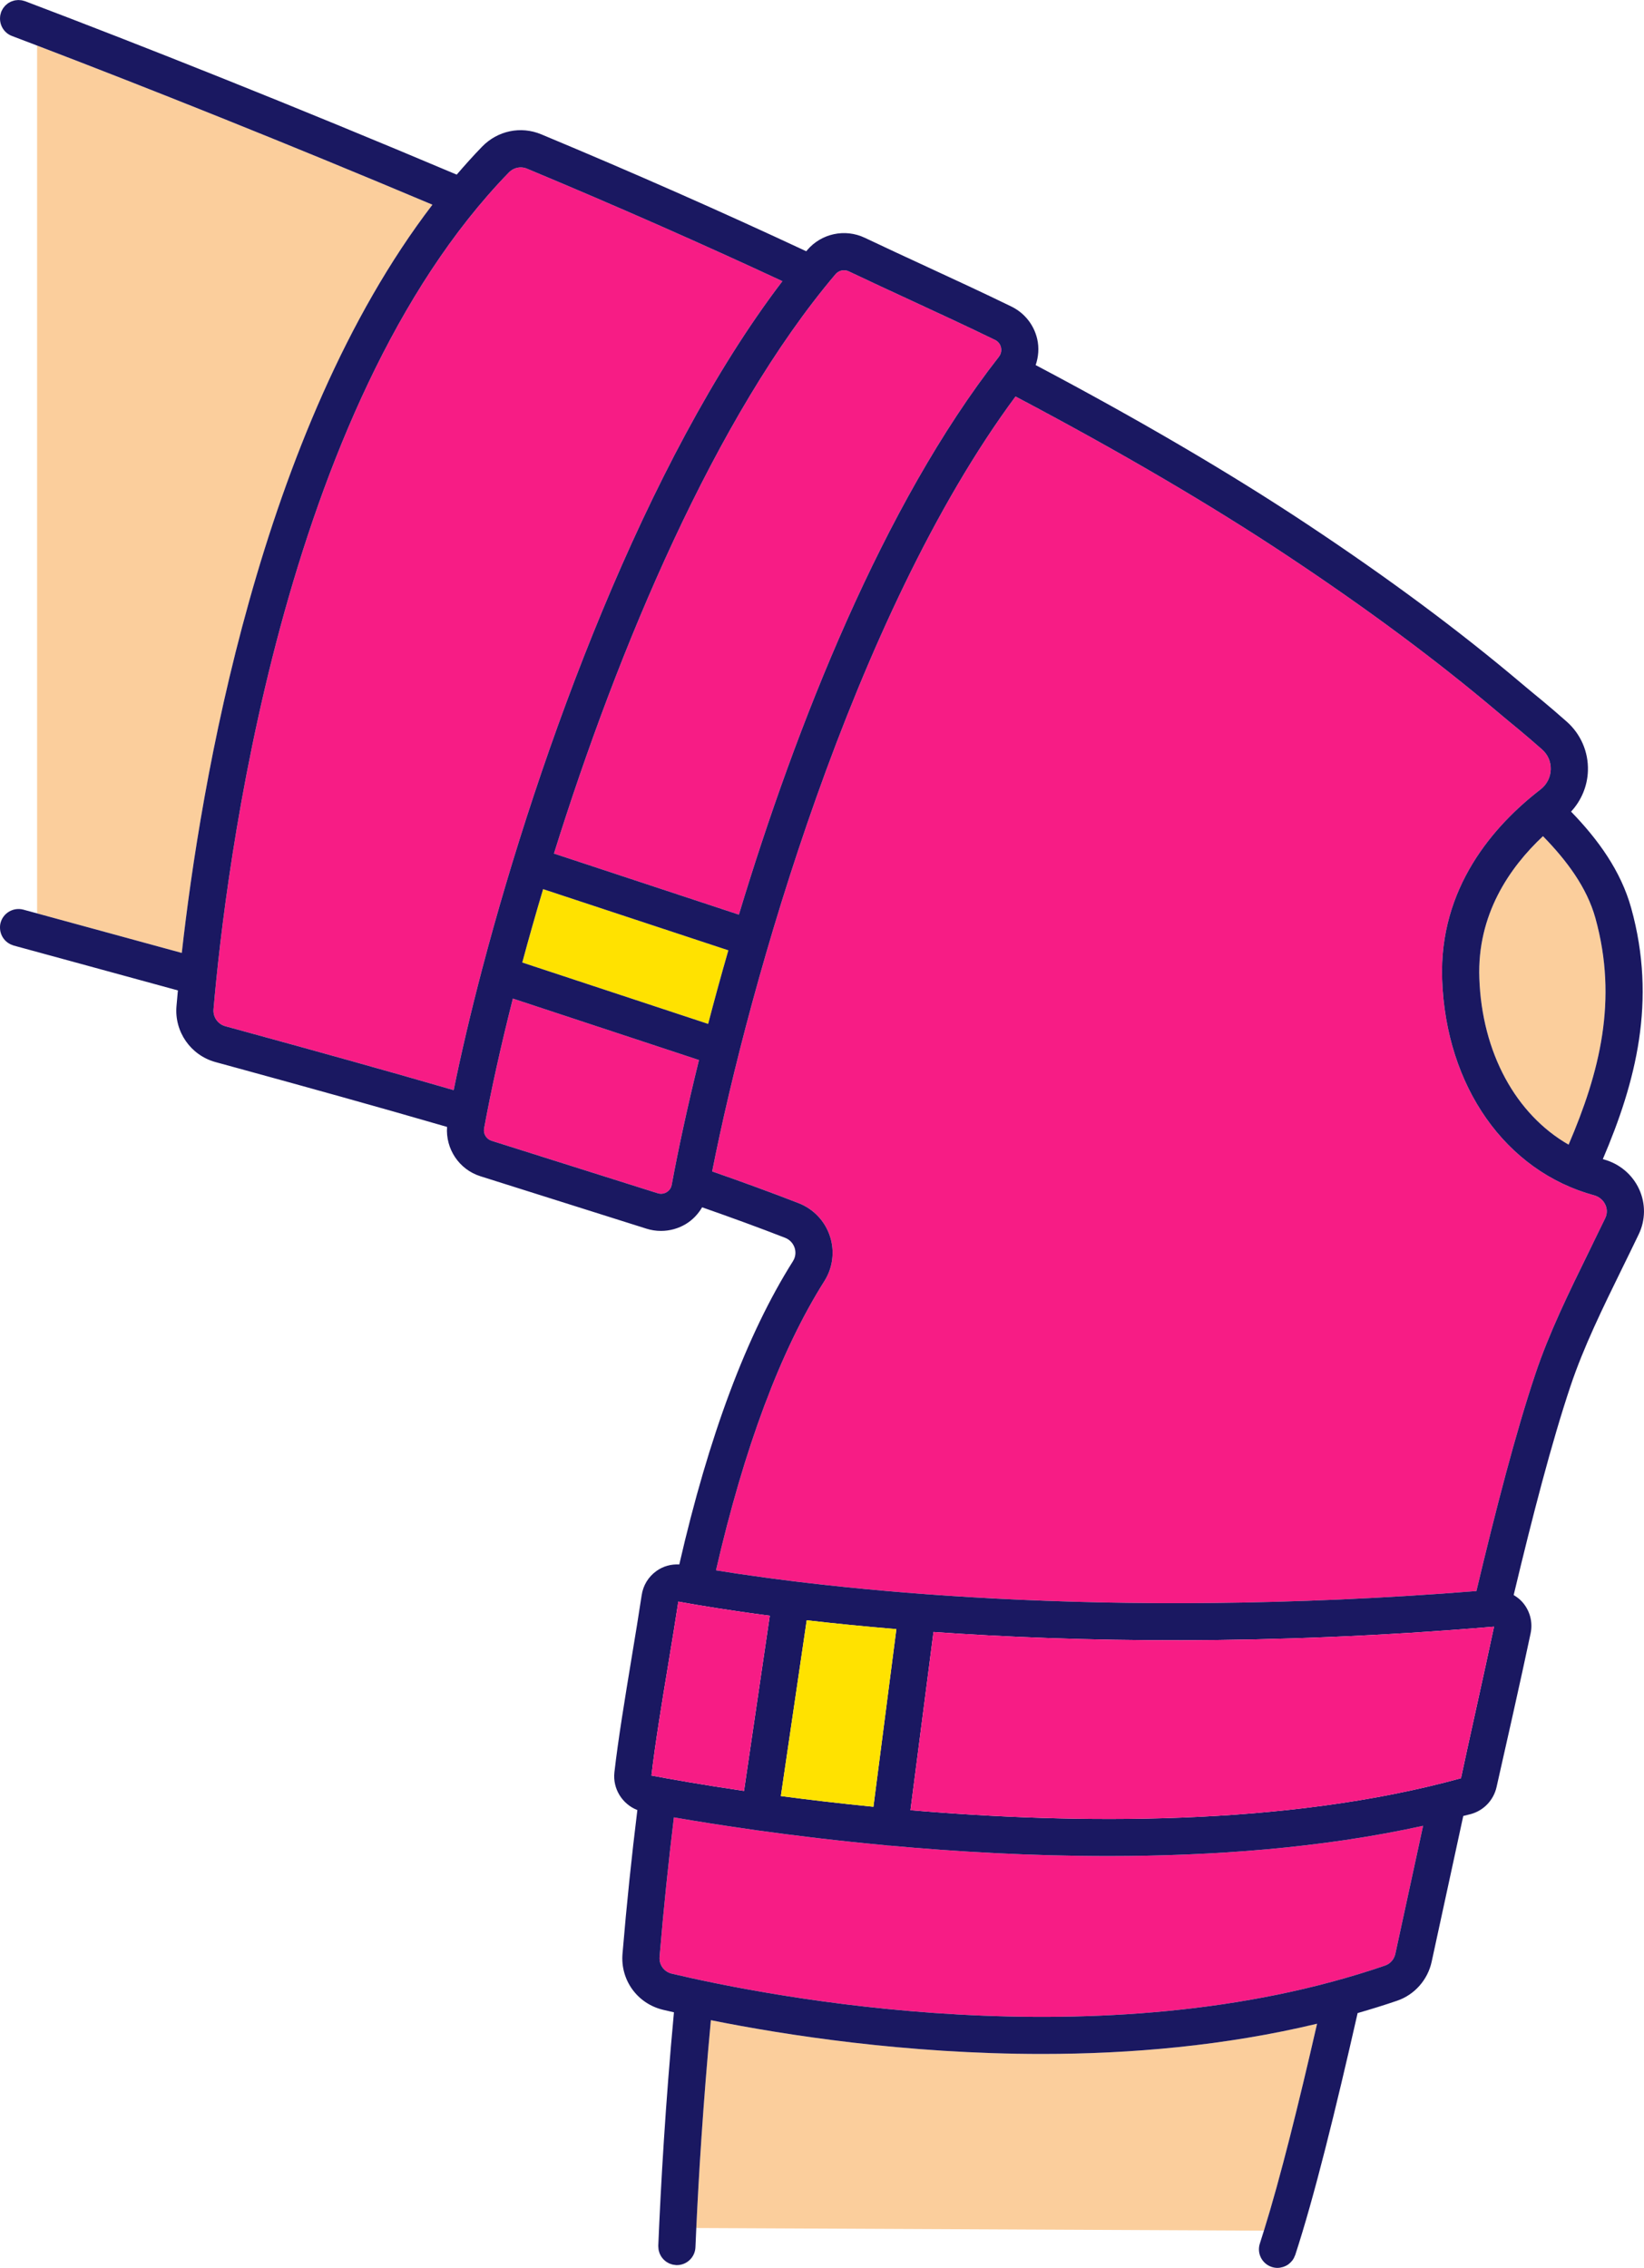
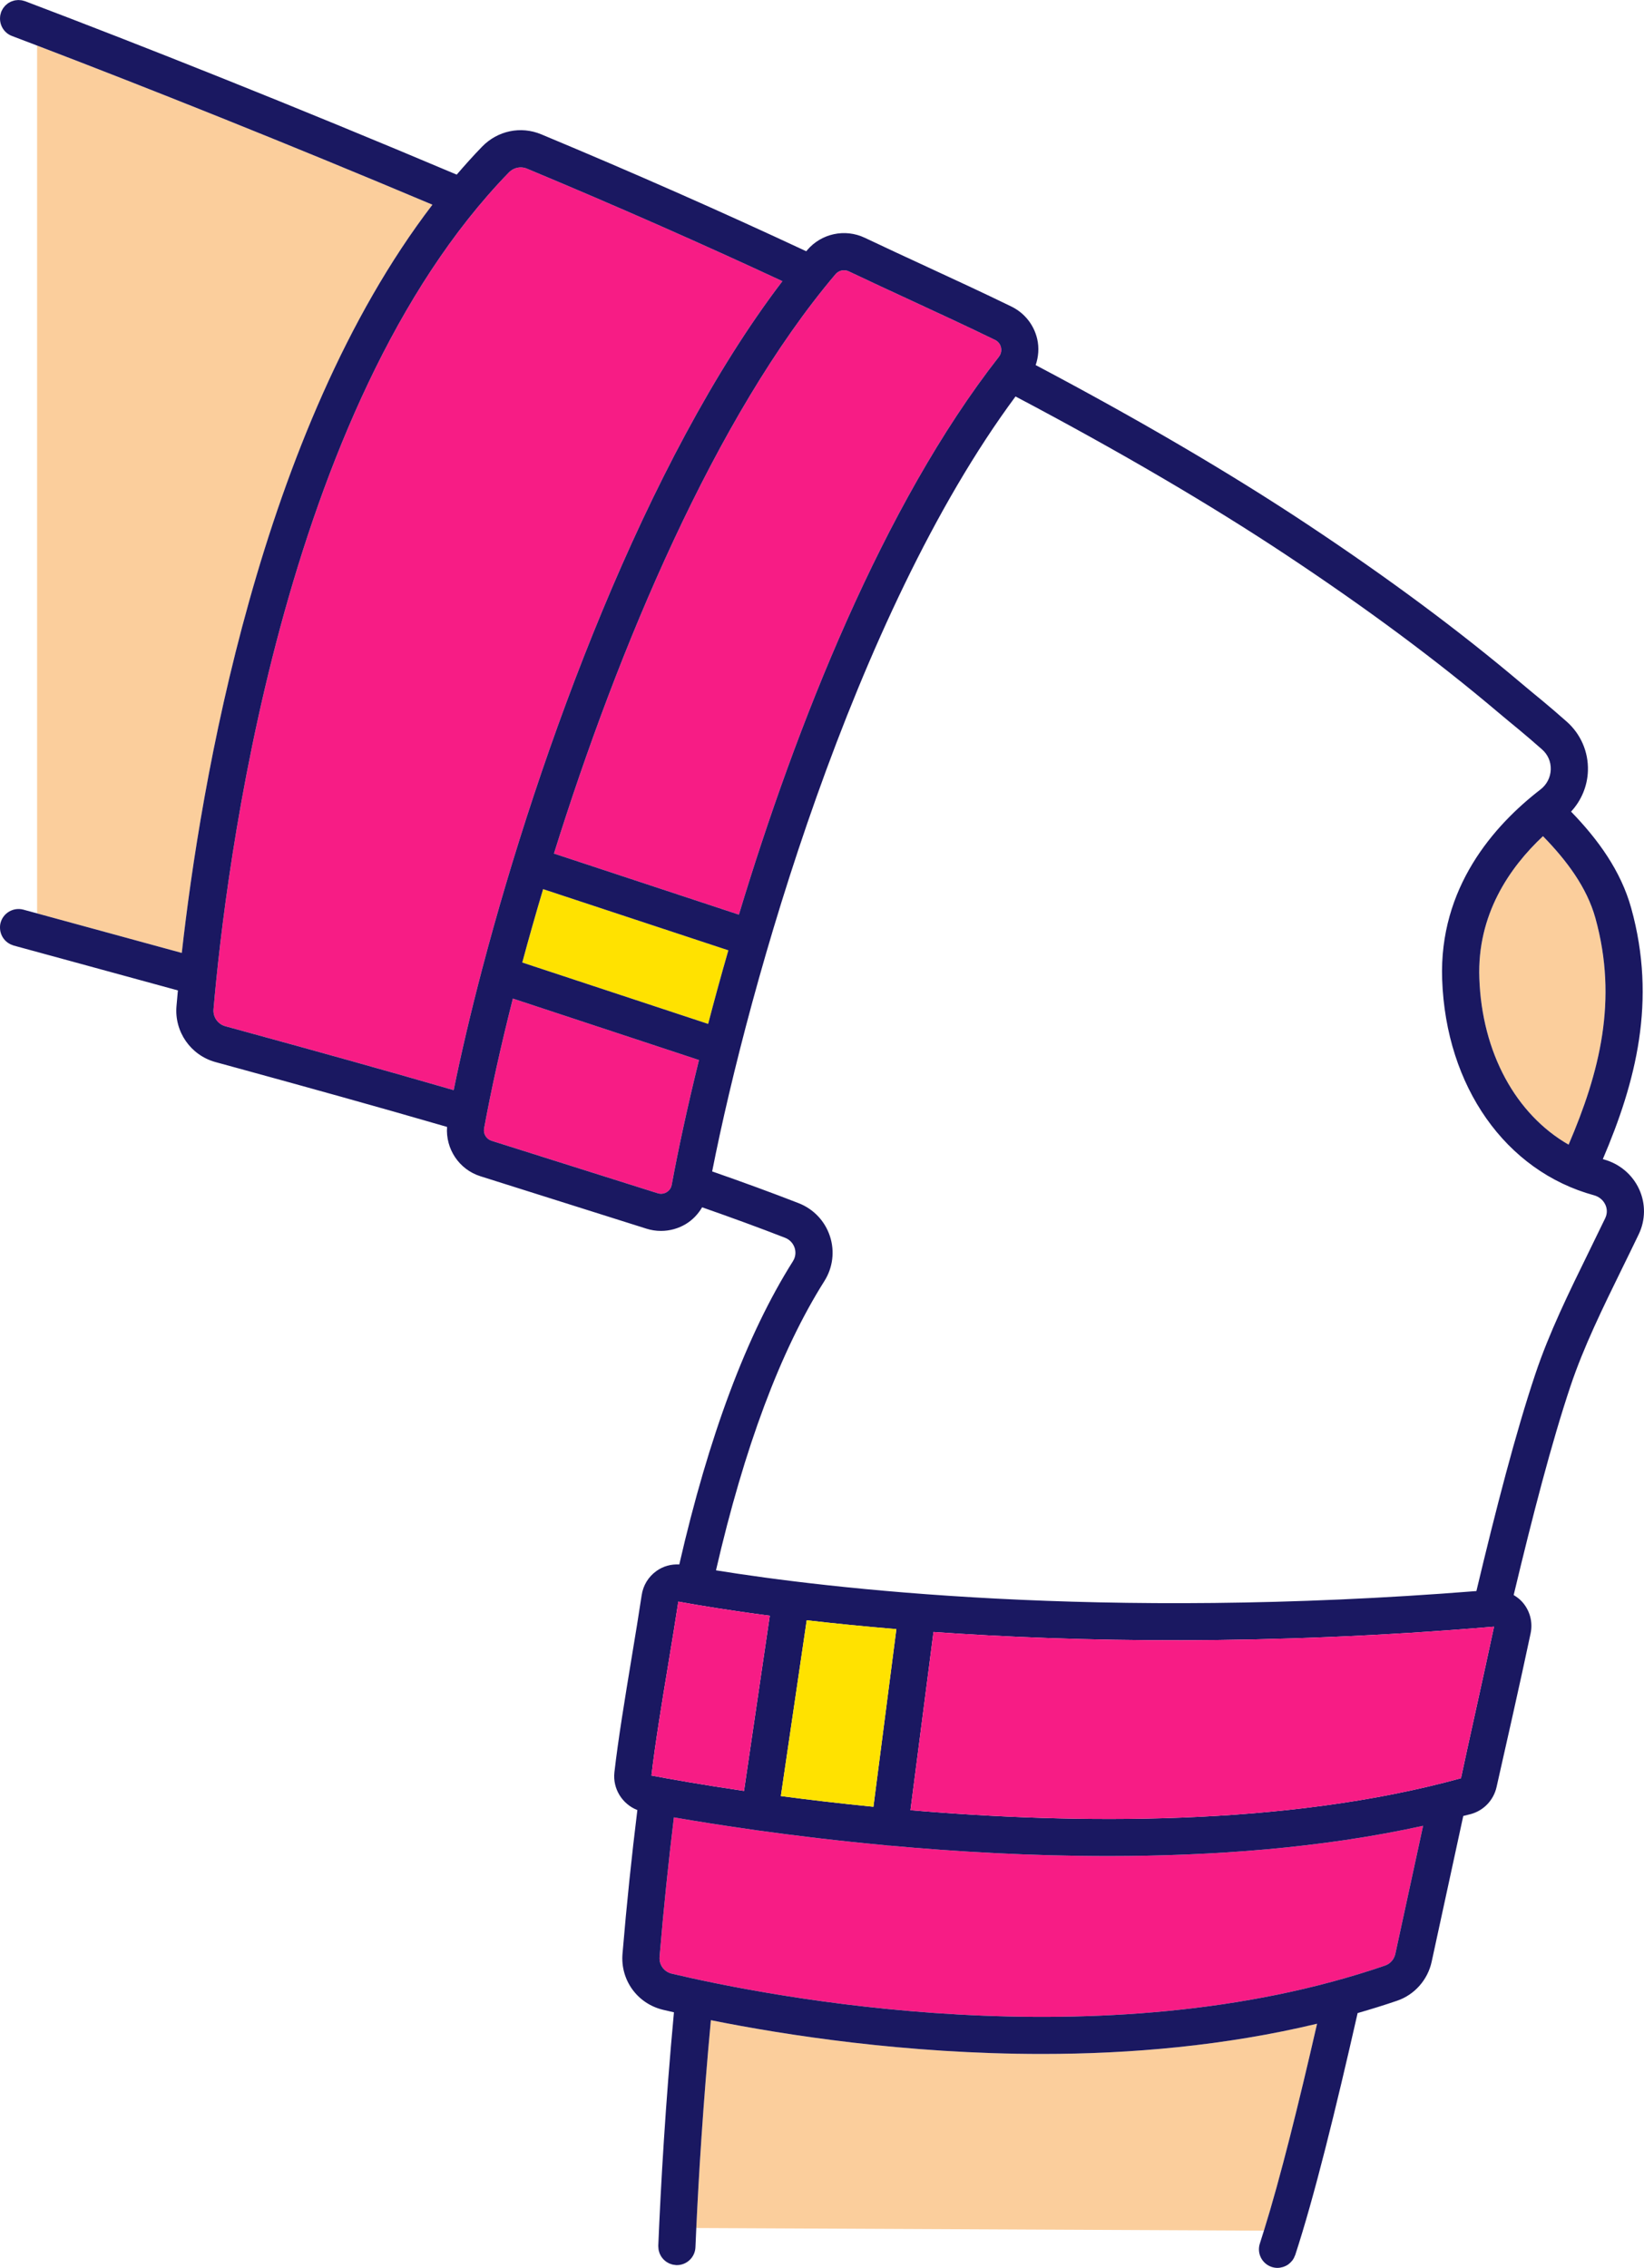
<svg xmlns="http://www.w3.org/2000/svg" height="3750.0" preserveAspectRatio="xMidYMid meet" version="1.0" viewBox="0.0 0.0 2718.3 3750.0" width="2718.3" zoomAndPan="magnify">
  <defs>
    <clipPath id="a">
      <path d="M 0 0 L 2718.27 0 L 2718.27 3750 L 0 3750 Z M 0 0" />
    </clipPath>
  </defs>
  <g>
    <g id="change1_1">
      <path d="M 2177.73 3346.258 C 2025.234 3382.832 1868.891 3396.242 1723.051 3396.242 C 1497.504 3396.242 1297.418 3364.898 1175.418 3340.398 C 1162.41 3479.352 1155.199 3600.059 1151.289 3684.07 L 2089.844 3688.41 C 2116.992 3601.23 2146.879 3480.828 2177.73 3346.258" fill="#fbce9c" />
    </g>
    <g id="change1_2">
      <path d="M 132.66 1529.789 C 183.551 1543.66 240.109 1559.07 300.578 1575.68 C 331.5 1299.344 428.824 712.391 714.996 338.477 C 471.852 235.945 242.344 144.531 61.359 75.344 L 61.359 1510.32 L 132.66 1529.789" fill="#fbce9c" />
    </g>
    <g id="change1_3">
      <path d="M 2446.008 1617.445 C 2450.34 1741.023 2506.531 1842.715 2593.633 1892.719 C 2644.617 1773.805 2675.727 1654.117 2637.891 1517.934 C 2623.984 1467.867 2591.039 1423.316 2551.246 1382.621 C 2495.402 1435.02 2442.316 1512.699 2446.008 1617.445" fill="#fbce9c" />
    </g>
    <path d="M 4.93 13.922 C 5.52 13.027 6.23 12.227 6.91 11.398 C 6.23 12.227 5.52 13.027 4.93 13.922" fill="red" />
    <path d="M 13.117 5.516 C 14.18 4.781 15.332 4.207 16.473 3.609 C 15.328 4.207 14.176 4.781 13.117 5.516" fill="red" />
    <path d="M 8.66 9.277 C 9.445 8.473 10.332 7.809 11.191 7.098 C 10.332 7.809 9.441 8.473 8.66 9.277" fill="red" />
    <path d="M 30.621 0.004 C 30.414 0.004 30.223 0.051 30.016 0.074 C 31.02 0.051 32.031 0.168 33.039 0.258 C 32.227 0.191 31.449 0.004 30.621 0.004" fill="red" />
    <path d="M 18.215 2.652 C 19.363 2.168 20.57 1.824 21.77 1.457 C 20.566 1.824 19.352 2.168 18.215 2.652" fill="red" />
    <path d="M 36.109 0.559 C 37.234 0.766 38.352 1.113 39.469 1.457 C 38.359 1.113 37.266 0.766 36.109 0.559" fill="red" />
    <path d="M 23.902 0.801 C 24.93 0.57 25.992 0.504 27.043 0.363 C 25.984 0.48 24.922 0.57 23.902 0.801" fill="red" />
    <path d="M 10.25 1556.676 C 9.527 1556.016 8.816 1555.367 8.164 1554.668 C 8.824 1555.383 9.527 1556.016 10.25 1556.676" fill="red" />
    <path d="M 2.105 19.41 C 2.562 18.242 3.164 17.188 3.746 16.109 C 3.156 17.188 2.562 18.242 2.105 19.41" fill="red" />
    <path d="M 15.105 1560.176 C 14.238 1559.68 13.379 1559.156 12.574 1558.562 C 13.383 1559.168 14.238 1559.68 15.105 1560.176" fill="red" />
    <path d="M 20.73 1562.762 C 19.684 1562.41 18.645 1562.035 17.664 1561.578 C 18.656 1562.047 19.688 1562.41 20.73 1562.762" fill="red" />
-     <path d="M 6.273 1552.371 C 5.676 1551.59 5.094 1550.793 4.574 1549.957 C 5.098 1550.793 5.672 1551.59 6.273 1552.371" fill="red" />
    <path d="M 3.188 1547.406 C 2.742 1546.5 2.316 1545.594 1.957 1544.66 C 2.316 1545.605 2.742 1546.5 3.188 1547.406" fill="red" />
    <path d="M 0.441 25.223 C 0.648 24.078 1.012 22.938 1.355 21.816 C 1.012 22.938 0.652 24.035 0.441 25.223" fill="red" />
    <path d="M 1.062 1541.766 C 0.812 1540.855 0.57 1539.918 0.406 1538.969 C 0.57 1539.934 0.812 1540.844 1.062 1541.766" fill="red" />
    <path d="M 2129.922 3744.418 C 2127.648 3746 2125.152 3747.199 2122.551 3748.129 C 2125.176 3747.199 2127.672 3745.988 2129.922 3744.418" fill="red" />
    <path d="M 2120.793 3748.672 C 2118.113 3749.441 2115.355 3749.961 2112.52 3749.969 C 2115.406 3749.961 2118.141 3749.43 2120.793 3748.672" fill="red" />
    <path d="M 1115.441 3745.02 C 1114.379 3744.891 1113.301 3744.801 1112.281 3744.57 C 1113.309 3744.801 1114.379 3744.891 1115.441 3745.02" fill="red" />
    <path d="M 1109.398 3743.66 C 1108.449 3743.34 1107.48 3743.059 1106.578 3742.648 C 1107.48 3743.059 1108.449 3743.34 1109.398 3743.66" fill="red" />
    <path d="M 2141.184 3729.57 C 2140.199 3732.32 2138.898 3734.871 2137.27 3737.141 C 2138.938 3734.84 2140.211 3732.289 2141.184 3729.57" fill="red" />
    <path d="M 2136.277 3738.332 C 2134.664 3740.352 2132.844 3742.148 2130.812 3743.68 C 2132.871 3742.129 2134.68 3740.34 2136.277 3738.332" fill="red" />
    <path d="M 1095.07 3733.531 C 1094.48 3732.77 1093.859 3732.039 1093.34 3731.238 C 1093.859 3732.051 1094.48 3732.77 1095.07 3733.531" fill="red" />
    <path d="M 1089.719 3722.988 C 1089.449 3722.059 1089.148 3721.141 1088.969 3720.18 C 1089.148 3721.148 1089.449 3722.059 1089.719 3722.988" fill="red" />
    <path d="M 1088.43 3714.52 C 1088.422 3715.34 1088.602 3716.109 1088.66 3716.91 C 1088.59 3715.941 1088.461 3714.98 1088.48 3713.988 C 1088.48 3714.168 1088.43 3714.34 1088.43 3714.52" fill="red" />
    <path d="M 1099.09 3737.762 C 1098.379 3737.141 1097.641 3736.551 1096.988 3735.871 C 1097.641 3736.551 1098.379 3737.141 1099.09 3737.762" fill="red" />
    <path d="M 1091.91 3728.57 C 1091.469 3727.711 1090.988 3726.871 1090.629 3725.969 C 1090.988 3726.871 1091.461 3727.711 1091.91 3728.57" fill="red" />
-     <path d="M 1103.898 3741.191 C 1103.07 3740.711 1102.219 3740.262 1101.441 3739.711 C 1102.219 3740.27 1103.07 3740.699 1103.898 3741.191" fill="red" />
    <g id="change2_1">
      <path d="M 409.879 1707.102 C 519.742 1737.199 635.148 1769.18 750.137 1802.562 C 762.348 1742.641 778.008 1675.531 796.918 1603.465 C 797.055 1602.996 797.082 1602.504 797.242 1602.016 C 797.281 1601.91 797.352 1601.801 797.391 1601.676 C 891.984 1241.887 1066.949 762.285 1293.68 464.91 C 1160.199 402.773 1019.191 340.555 871.223 278.824 C 867.922 277.441 864.48 276.781 861.035 276.781 C 853.793 276.781 846.609 279.762 841.188 285.367 C 465.012 672.961 372.457 1442.355 353.047 1668.93 C 351.965 1681.723 360.172 1693.48 372.598 1696.883 L 409.879 1707.102" fill="#f71c85" />
    </g>
    <g id="change2_2">
-       <path d="M 2477.664 1178.324 C 2375.34 1091.758 2260.98 1006.766 2128.016 918.527 C 1999.816 833.438 1848.859 745.199 1679.129 655.574 C 1410.277 1018.496 1238.219 1629.656 1177.527 1936.973 C 1227.16 1954.281 1275.09 1971.762 1320.398 1989.41 C 1345.098 1999.031 1363.988 2018.941 1372.25 2044.031 C 1380.457 2068.992 1377.109 2096.043 1363.09 2118.262 C 1290.41 2233.371 1230.629 2393.633 1183.848 2596.59 C 1366.34 2626.012 1817.879 2680.379 2441.18 2630.84 C 2473.453 2495.281 2506.086 2369.223 2538.586 2272.133 C 2561.5 2203.699 2593.773 2137.891 2627.926 2068.211 C 2636.715 2050.305 2645.484 2032.422 2654.18 2014.262 C 2658.812 2004.633 2656.328 1996.23 2654.43 1992.09 C 2650.914 1984.441 2644.082 1978.723 2635.633 1976.414 C 2489.32 1936.453 2390.793 1796.395 2384.566 1619.633 C 2379.215 1467.738 2470.055 1364.883 2547.242 1305.348 C 2557.57 1297.375 2563.703 1285.395 2564.121 1272.469 C 2564.52 1259.52 2559.395 1247.672 2549.637 1239.113 C 2535.699 1226.887 2522.316 1215.324 2512.219 1207.008 C 2500.371 1197.27 2488.773 1187.703 2477.664 1178.324" fill="#f71c85" />
-     </g>
+       </g>
    <g id="change2_3">
      <path d="M 2353.004 3018.992 C 2186.07 3055.824 2005.25 3069.023 1832.73 3069.023 C 1704.57 3069.023 1581.09 3061.801 1471.219 3051.781 C 1471.09 3051.781 1470.988 3051.852 1470.871 3051.852 C 1469.543 3051.852 1468.23 3051.773 1466.887 3051.602 C 1466.355 3051.531 1465.891 3051.34 1465.371 3051.254 C 1386.266 3043.934 1314.367 3035.203 1253.188 3026.684 C 1252.676 3026.633 1252.176 3026.641 1251.656 3026.574 C 1251.355 3026.523 1251.074 3026.402 1250.777 3026.344 C 1195.547 3018.621 1149.285 3011.133 1114.266 3005.062 C 1105.297 3078.551 1097.297 3155.164 1090.566 3235.703 C 1089.465 3248.77 1097.965 3260.453 1110.777 3263.473 C 1269.285 3300.91 1822.871 3410.621 2290.352 3250.012 C 2298.738 3247.133 2305.176 3239.723 2307.141 3230.68 C 2316.84 3186.332 2326.457 3141.832 2335.809 3098.492 C 2341.656 3071.344 2347.387 3044.902 2353.004 3018.992" fill="#f71c85" />
    </g>
    <g id="change2_4">
      <path d="M 1645.227 562.062 C 1599.418 539.75 1552.008 517.824 1506.168 496.629 C 1472.148 480.883 1437.906 465.055 1403.488 448.703 C 1400.949 447.508 1398.23 446.918 1395.539 446.918 C 1390.258 446.918 1385.098 449.188 1381.52 453.383 C 1183.008 687.516 1021.5 1073.289 915.938 1411.379 L 1221.738 1512.375 C 1316.141 1199.82 1460.77 833.887 1651.469 590.188 C 1656.348 583.945 1655.828 577.605 1655.09 574.359 C 1654.371 571.219 1652.109 565.426 1645.227 562.062" fill="#f71c85" />
    </g>
    <g id="change3_1">
      <path d="M 1170.914 1693.047 C 1181.094 1653.98 1192.215 1613.309 1204.312 1571.348 L 898.008 1470.184 C 885.641 1511.668 874.09 1552.301 863.543 1591.531 L 1170.914 1693.047" fill="#ffe200" />
    </g>
    <g id="change2_5">
      <path d="M 1155.723 1752.781 L 848.012 1651.148 C 827.852 1730.645 811.805 1803.578 800.406 1865.977 C 798.805 1874.797 804.148 1883.555 812.871 1886.309 L 1087.43 1973.031 C 1094.293 1975.18 1099.672 1972.863 1102.301 1971.293 C 1104.883 1969.734 1109.402 1966.105 1110.66 1959.188 C 1121.223 1901.953 1136.281 1831.676 1155.723 1752.781" fill="#f71c85" />
    </g>
    <g clip-path="url(#a)" id="change4_1">
      <path d="M 2593.641 1892.719 C 2506.539 1842.711 2450.359 1741.02 2446.012 1617.449 C 2442.305 1512.691 2495.402 1435.008 2551.262 1382.625 C 2591.039 1423.297 2623.984 1467.859 2637.902 1517.93 C 2675.723 1654.117 2644.621 1773.801 2593.641 1892.719 Z M 1655.09 574.359 C 1655.832 577.578 1656.352 583.949 1651.473 590.188 C 1460.77 833.887 1316.141 1199.82 1221.738 1512.367 L 915.938 1411.359 C 1021.5 1073.285 1183.012 687.523 1381.52 453.371 C 1385.102 449.184 1390.262 446.906 1395.539 446.906 C 1398.23 446.906 1400.953 447.504 1403.492 448.699 C 1437.91 465.055 1472.148 480.883 1506.172 496.621 C 1552.012 517.809 1599.422 539.734 1645.23 562.051 C 1652.109 565.41 1654.371 571.207 1655.09 574.359 Z M 898.008 1470.188 L 1204.312 1571.359 C 1192.211 1613.32 1181.09 1653.988 1170.91 1693.051 L 863.539 1591.539 C 874.09 1552.301 885.637 1511.68 898.008 1470.188 Z M 353.047 1668.93 C 372.457 1442.371 465.012 672.961 841.188 285.359 C 846.609 279.766 853.797 276.777 861.039 276.777 C 864.48 276.777 867.922 277.445 871.223 278.824 C 1019.191 340.547 1160.203 402.781 1293.68 464.918 C 1066.953 762.293 891.984 1241.898 797.395 1601.68 C 797.352 1601.797 797.281 1601.898 797.242 1602.02 C 797.082 1602.5 797.055 1602.988 796.918 1603.469 C 778.008 1675.531 762.348 1742.637 750.137 1802.559 C 635.148 1769.18 519.738 1737.199 409.879 1707.098 L 372.598 1696.879 C 360.172 1693.48 351.969 1681.719 353.047 1668.93 Z M 1102.301 1971.289 C 1099.672 1972.871 1094.293 1975.18 1087.43 1973.027 L 812.871 1886.309 C 804.145 1883.559 798.801 1874.797 800.402 1865.98 C 811.801 1803.578 827.852 1730.648 848.008 1651.148 L 1155.719 1752.781 C 1136.281 1831.68 1121.219 1901.961 1110.66 1959.188 C 1109.398 1966.098 1104.883 1969.738 1102.301 1971.289 Z M 2415.664 2940.332 C 2126.051 3020.289 1777.559 3016.281 1505.422 2993.172 L 1543.48 2698.5 C 1778.512 2715.129 2094.41 2721.32 2470.328 2689.699 C 2454.82 2763.191 2426.227 2890 2415.664 2940.332 Z M 1121.57 2648.289 C 1153.41 2654.129 1204.562 2662.668 1272.812 2671.609 L 1230.203 2961.301 C 1159.43 2950.91 1105.992 2941.34 1077.16 2935.871 C 1083.191 2883.5 1094.332 2816 1105.102 2750.719 C 1111.102 2714.418 1116.922 2679.199 1121.57 2648.289 Z M 1291.102 2969.797 L 1333.852 2679.117 C 1377.969 2684.219 1427.492 2689.23 1482.121 2693.77 L 1444.18 2987.52 C 1388.723 2982.039 1337.301 2975.938 1291.102 2969.797 Z M 2290.363 3250.012 C 1822.871 3410.621 1269.289 3300.91 1110.781 3263.469 C 1097.969 3260.449 1089.469 3248.77 1090.57 3235.699 C 1097.301 3155.16 1105.301 3078.551 1114.27 3005.059 C 1149.289 3011.129 1195.551 3018.621 1250.781 3026.34 C 1251.082 3026.398 1251.359 3026.52 1251.66 3026.57 C 1252.18 3026.641 1252.68 3026.629 1253.191 3026.68 C 1314.371 3035.199 1386.27 3043.93 1465.371 3051.25 C 1465.891 3051.34 1466.363 3051.531 1466.891 3051.602 C 1468.23 3051.77 1469.551 3051.848 1470.871 3051.848 C 1470.992 3051.848 1471.102 3051.781 1471.23 3051.781 C 1581.102 3061.801 1704.582 3069.02 1832.742 3069.02 C 2005.25 3069.02 2186.07 3055.82 2353.02 3018.988 C 2347.383 3044.898 2341.68 3071.34 2335.812 3098.488 C 2326.473 3141.828 2316.855 3186.332 2307.148 3230.68 C 2305.191 3239.719 2298.742 3247.129 2290.363 3250.012 Z M 2564.121 1272.449 C 2563.707 1285.379 2557.566 1297.363 2547.234 1305.348 C 2470.051 1364.887 2379.199 1467.738 2384.562 1619.621 C 2390.797 1796.398 2489.332 1936.449 2635.648 1976.41 C 2644.09 1978.719 2650.926 1984.441 2654.422 1992.09 C 2656.332 1996.23 2658.816 2004.629 2654.191 2014.262 C 2645.473 2032.418 2636.73 2050.297 2627.941 2068.207 C 2593.777 2137.891 2561.5 2203.699 2538.586 2272.129 C 2506.078 2369.219 2473.457 2495.277 2441.18 2630.84 C 1817.879 2680.379 1366.34 2626.012 1183.852 2596.59 C 1230.633 2393.629 1290.41 2233.367 1363.09 2118.258 C 1377.109 2096.039 1380.461 2068.988 1372.25 2044.031 C 1363.988 2018.941 1345.102 1999.031 1320.402 1989.41 C 1275.09 1971.758 1227.16 1954.277 1177.531 1936.969 C 1238.223 1629.648 1410.281 1018.508 1679.133 655.57 C 1848.859 745.199 1999.82 833.426 2128.02 918.527 C 2260.98 1006.754 2375.359 1091.762 2477.668 1178.332 C 2488.777 1187.695 2500.375 1197.266 2512.223 1206.996 C 2522.32 1215.324 2535.711 1226.875 2549.629 1239.113 C 2559.383 1247.672 2564.535 1259.52 2564.121 1272.449 Z M 1714.992 560.531 C 1709.562 536.996 1693.961 517.418 1672.16 506.789 C 1625.801 484.199 1578.09 462.137 1531.961 440.809 C 1498.141 425.164 1464.102 409.43 1429.859 393.164 C 1397.129 377.633 1358.02 386.055 1334.629 413.617 C 1334.121 414.215 1333.633 414.859 1333.121 415.48 C 1194.902 350.855 1048.57 286.188 894.898 222.09 C 861.098 207.988 822.738 216.062 797.059 242.566 C 782.652 257.406 768.773 272.934 755.156 288.762 C 486.121 175.043 232.551 74.395 41.508 1.992 C 40.836 1.742 40.145 1.648 39.469 1.441 C 38.352 1.121 37.234 0.75 36.109 0.543 C 35.082 0.359 34.066 0.312 33.039 0.246 C 32.031 0.152 31.02 0.039 30.016 0.062 C 29.012 0.086 28.031 0.246 27.043 0.359 C 25.988 0.477 24.93 0.543 23.902 0.797 C 23.172 0.957 22.484 1.234 21.77 1.441 C 20.57 1.809 19.363 2.156 18.215 2.66 C 17.609 2.914 17.062 3.305 16.473 3.605 C 15.332 4.203 14.18 4.777 13.117 5.516 C 12.434 5.973 11.836 6.57 11.191 7.102 C 10.332 7.812 9.445 8.48 8.66 9.285 C 8.023 9.93 7.492 10.691 6.91 11.402 C 6.23 12.23 5.52 13.012 4.93 13.934 C 4.48 14.625 4.141 15.383 3.746 16.121 C 3.164 17.176 2.562 18.234 2.105 19.387 C 2.043 19.547 1.945 19.684 1.887 19.848 C 1.637 20.492 1.555 21.156 1.355 21.824 C 1.012 22.953 0.648 24.078 0.441 25.23 C 0.234 26.336 0.184 27.438 0.105 28.543 C -0.84 41.746 6.723 54.539 19.734 59.484 C 33.227 64.594 47.258 69.953 61.359 75.336 C 242.344 144.516 471.852 235.941 715 338.477 C 428.824 712.395 331.5 1299.344 300.578 1575.68 C 240.109 1559.07 183.551 1543.66 132.66 1529.789 L 61.359 1510.316 L 38.746 1504.148 C 22.398 1499.719 5.488 1509.309 0.984 1525.672 C 0.062 1529.027 -0.129 1532.379 0.07 1535.66 C 0.141 1536.781 0.219 1537.879 0.406 1538.969 C 0.566 1539.918 0.812 1540.848 1.062 1541.77 C 1.328 1542.75 1.598 1543.719 1.961 1544.66 C 2.316 1545.602 2.742 1546.5 3.188 1547.398 C 3.621 1548.27 4.062 1549.129 4.574 1549.949 C 5.094 1550.789 5.676 1551.578 6.273 1552.359 C 6.875 1553.16 7.484 1553.918 8.164 1554.66 C 8.816 1555.359 9.527 1556.008 10.25 1556.66 C 11 1557.328 11.754 1557.98 12.574 1558.57 C 13.379 1559.16 14.238 1559.68 15.105 1560.188 C 15.941 1560.68 16.773 1561.168 17.664 1561.578 C 18.645 1562.039 19.684 1562.41 20.73 1562.758 C 21.332 1562.969 21.875 1563.281 22.496 1563.449 L 116.492 1589.098 C 170.066 1603.699 230.039 1620.051 294.156 1637.668 C 293.289 1646.93 292.496 1655.699 291.812 1663.68 C 288.191 1706.039 315.324 1744.938 356.352 1756.18 L 393.633 1766.391 C 505.211 1796.961 622.52 1829.457 739.195 1863.379 C 736.57 1899.59 758.926 1933.738 794.34 1944.93 L 1068.922 2031.648 C 1076.762 2034.129 1084.871 2035.348 1092.93 2035.348 C 1107.242 2035.348 1121.473 2031.488 1133.969 2023.969 C 1145.332 2017.137 1154.332 2007.461 1160.961 1996.309 C 1208.59 2012.957 1254.609 2029.758 1298.109 2046.699 C 1305.609 2049.629 1311.363 2055.66 1313.859 2063.238 C 1315.301 2067.629 1316.859 2076.328 1311.102 2085.441 C 1234.531 2206.73 1171.852 2374.719 1123.188 2586.859 C 1109.75 2586.129 1096.559 2589.668 1085.43 2597.641 C 1072.102 2607.16 1063.41 2621.379 1060.992 2637.648 C 1056.352 2668.648 1050.492 2704.121 1044.441 2740.699 C 1033.441 2807.387 1022.051 2876.348 1015.91 2930.488 C 1012.82 2957.738 1028.992 2983.289 1053.859 2992.949 C 1044.52 3068.68 1036.23 3147.602 1029.289 3230.559 C 1025.629 3274.23 1053.969 3313.23 1096.648 3323.309 C 1102.051 3324.578 1108.07 3325.969 1114.352 3327.391 C 1100.352 3477.719 1092.652 3612.391 1088.449 3713.379 C 1088.441 3713.59 1088.488 3713.781 1088.48 3713.988 C 1088.461 3714.98 1088.59 3715.941 1088.66 3716.91 C 1088.742 3718.012 1088.781 3719.109 1088.969 3720.18 C 1089.148 3721.141 1089.453 3722.059 1089.719 3722.988 C 1090 3724 1090.25 3725.012 1090.633 3725.969 C 1090.992 3726.871 1091.473 3727.711 1091.91 3728.57 C 1092.371 3729.469 1092.793 3730.391 1093.34 3731.238 C 1093.863 3732.039 1094.48 3732.77 1095.07 3733.531 C 1095.699 3734.32 1096.289 3735.141 1096.992 3735.871 C 1097.641 3736.551 1098.379 3737.141 1099.09 3737.762 C 1099.863 3738.43 1100.613 3739.121 1101.441 3739.711 C 1102.219 3740.262 1103.07 3740.711 1103.902 3741.191 C 1104.793 3741.691 1105.641 3742.23 1106.582 3742.648 C 1107.48 3743.059 1108.449 3743.34 1109.398 3743.66 C 1110.352 3743.98 1111.281 3744.34 1112.281 3744.57 C 1113.301 3744.801 1114.379 3744.891 1115.441 3745.02 C 1116.262 3745.121 1117.039 3745.332 1117.891 3745.371 C 1118.262 3745.379 1118.621 3745.391 1118.98 3745.391 C 1119.051 3745.391 1119.121 3745.398 1119.191 3745.398 C 1135.582 3745.398 1149.18 3732.461 1149.883 3715.941 C 1150.301 3706.02 1150.758 3695.359 1151.293 3684.07 C 1155.199 3600.059 1162.41 3479.348 1175.418 3340.402 C 1297.422 3364.898 1497.5 3396.242 1723.051 3396.242 C 1868.891 3396.242 2025.23 3382.832 2177.73 3346.262 C 2146.879 3480.832 2117 3601.23 2089.852 3688.41 C 2087.602 3695.629 2085.352 3702.941 2083.141 3709.691 C 2077.859 3725.828 2086.66 3743.191 2102.793 3748.469 C 2105.949 3749.488 2109.152 3749.98 2112.293 3749.988 C 2112.312 3749.988 2112.332 3750 2112.359 3750 C 2112.422 3750 2112.473 3749.969 2112.531 3749.969 C 2115.359 3749.961 2118.121 3749.441 2120.801 3748.668 C 2121.391 3748.5 2121.961 3748.328 2122.551 3748.129 C 2125.152 3747.199 2127.648 3746 2129.922 3744.418 C 2130.242 3744.191 2130.512 3743.918 2130.82 3743.68 C 2132.852 3742.148 2134.672 3740.352 2136.281 3738.328 C 2136.609 3737.93 2136.961 3737.57 2137.27 3737.141 C 2138.898 3734.871 2140.199 3732.32 2141.18 3729.57 C 2141.281 3729.301 2141.48 3729.102 2141.57 3728.82 C 2173.18 3632.25 2208.492 3488.609 2244.781 3328.66 C 2266.762 3322.301 2288.648 3315.59 2310.32 3308.148 C 2338.918 3298.328 2360.703 3273.668 2367.191 3243.809 C 2376.922 3199.41 2386.539 3154.848 2395.902 3111.449 C 2403.977 3074.02 2411.848 3037.57 2419.461 3002.73 C 2423.625 3001.621 2427.906 3000.719 2432.047 2999.578 C 2453.324 2993.699 2469.59 2976.598 2474.492 2954.98 C 2486.27 2903.102 2515.305 2774.48 2530.809 2700.809 C 2530.809 2700.809 2530.809 2700.801 2530.809 2700.789 C 2534.723 2682.141 2529.707 2663.242 2517.098 2648.941 C 2512.91 2644.23 2508.012 2640.578 2502.812 2637.449 C 2534.121 2506.32 2565.664 2384.859 2596.859 2291.648 C 2618.508 2227.098 2649.887 2163.059 2683.246 2095.027 C 2691.988 2077.23 2700.824 2059.168 2709.613 2040.84 C 2720.906 2017.301 2721.16 1990.219 2710.348 1966.539 C 2699.258 1942.25 2677.91 1924.238 2651.844 1917.121 C 2651.293 1916.969 2650.785 1916.75 2650.234 1916.602 C 2704.551 1789.5 2739.82 1655.129 2697.121 1501.48 C 2680.074 1440.07 2642.434 1388.145 2597.711 1342.02 C 2614.711 1323.613 2624.766 1299.824 2625.57 1274.402 C 2626.562 1243.207 2613.652 1213.508 2590.164 1192.918 C 2575.719 1180.219 2561.82 1168.207 2551.309 1159.535 C 2539.645 1149.965 2528.234 1140.578 2517.352 1131.375 C 2413.203 1043.266 2296.98 956.875 2162 867.293 C 2033.359 781.918 1882.191 693.461 1712.48 603.691 C 1717.09 589.887 1718.352 575.117 1714.992 560.531" fill="#1a1861" />
    </g>
    <g id="change3_2">
      <path d="M 1333.852 2679.121 L 1291.102 2969.801 C 1337.301 2975.941 1388.719 2982.039 1444.18 2987.52 L 1482.121 2693.77 C 1427.488 2689.23 1377.969 2684.219 1333.852 2679.121" fill="#ffe200" />
    </g>
    <g id="change2_6">
      <path d="M 1077.16 2935.871 C 1105.988 2941.34 1159.43 2950.91 1230.199 2961.301 L 1272.809 2671.609 C 1204.559 2662.672 1153.41 2654.129 1121.57 2648.289 C 1116.922 2679.199 1111.102 2714.422 1105.102 2750.719 C 1094.328 2816 1083.191 2883.5 1077.16 2935.871" fill="#f71c85" />
    </g>
    <g id="change2_7">
      <path d="M 1543.477 2698.504 L 1505.414 2993.172 C 1777.551 3016.281 2126.047 3020.293 2415.664 2940.332 C 2426.211 2890 2454.824 2763.191 2470.312 2689.703 C 2094.402 2721.32 1778.504 2715.133 1543.477 2698.504" fill="#f71c85" />
    </g>
  </g>
</svg>